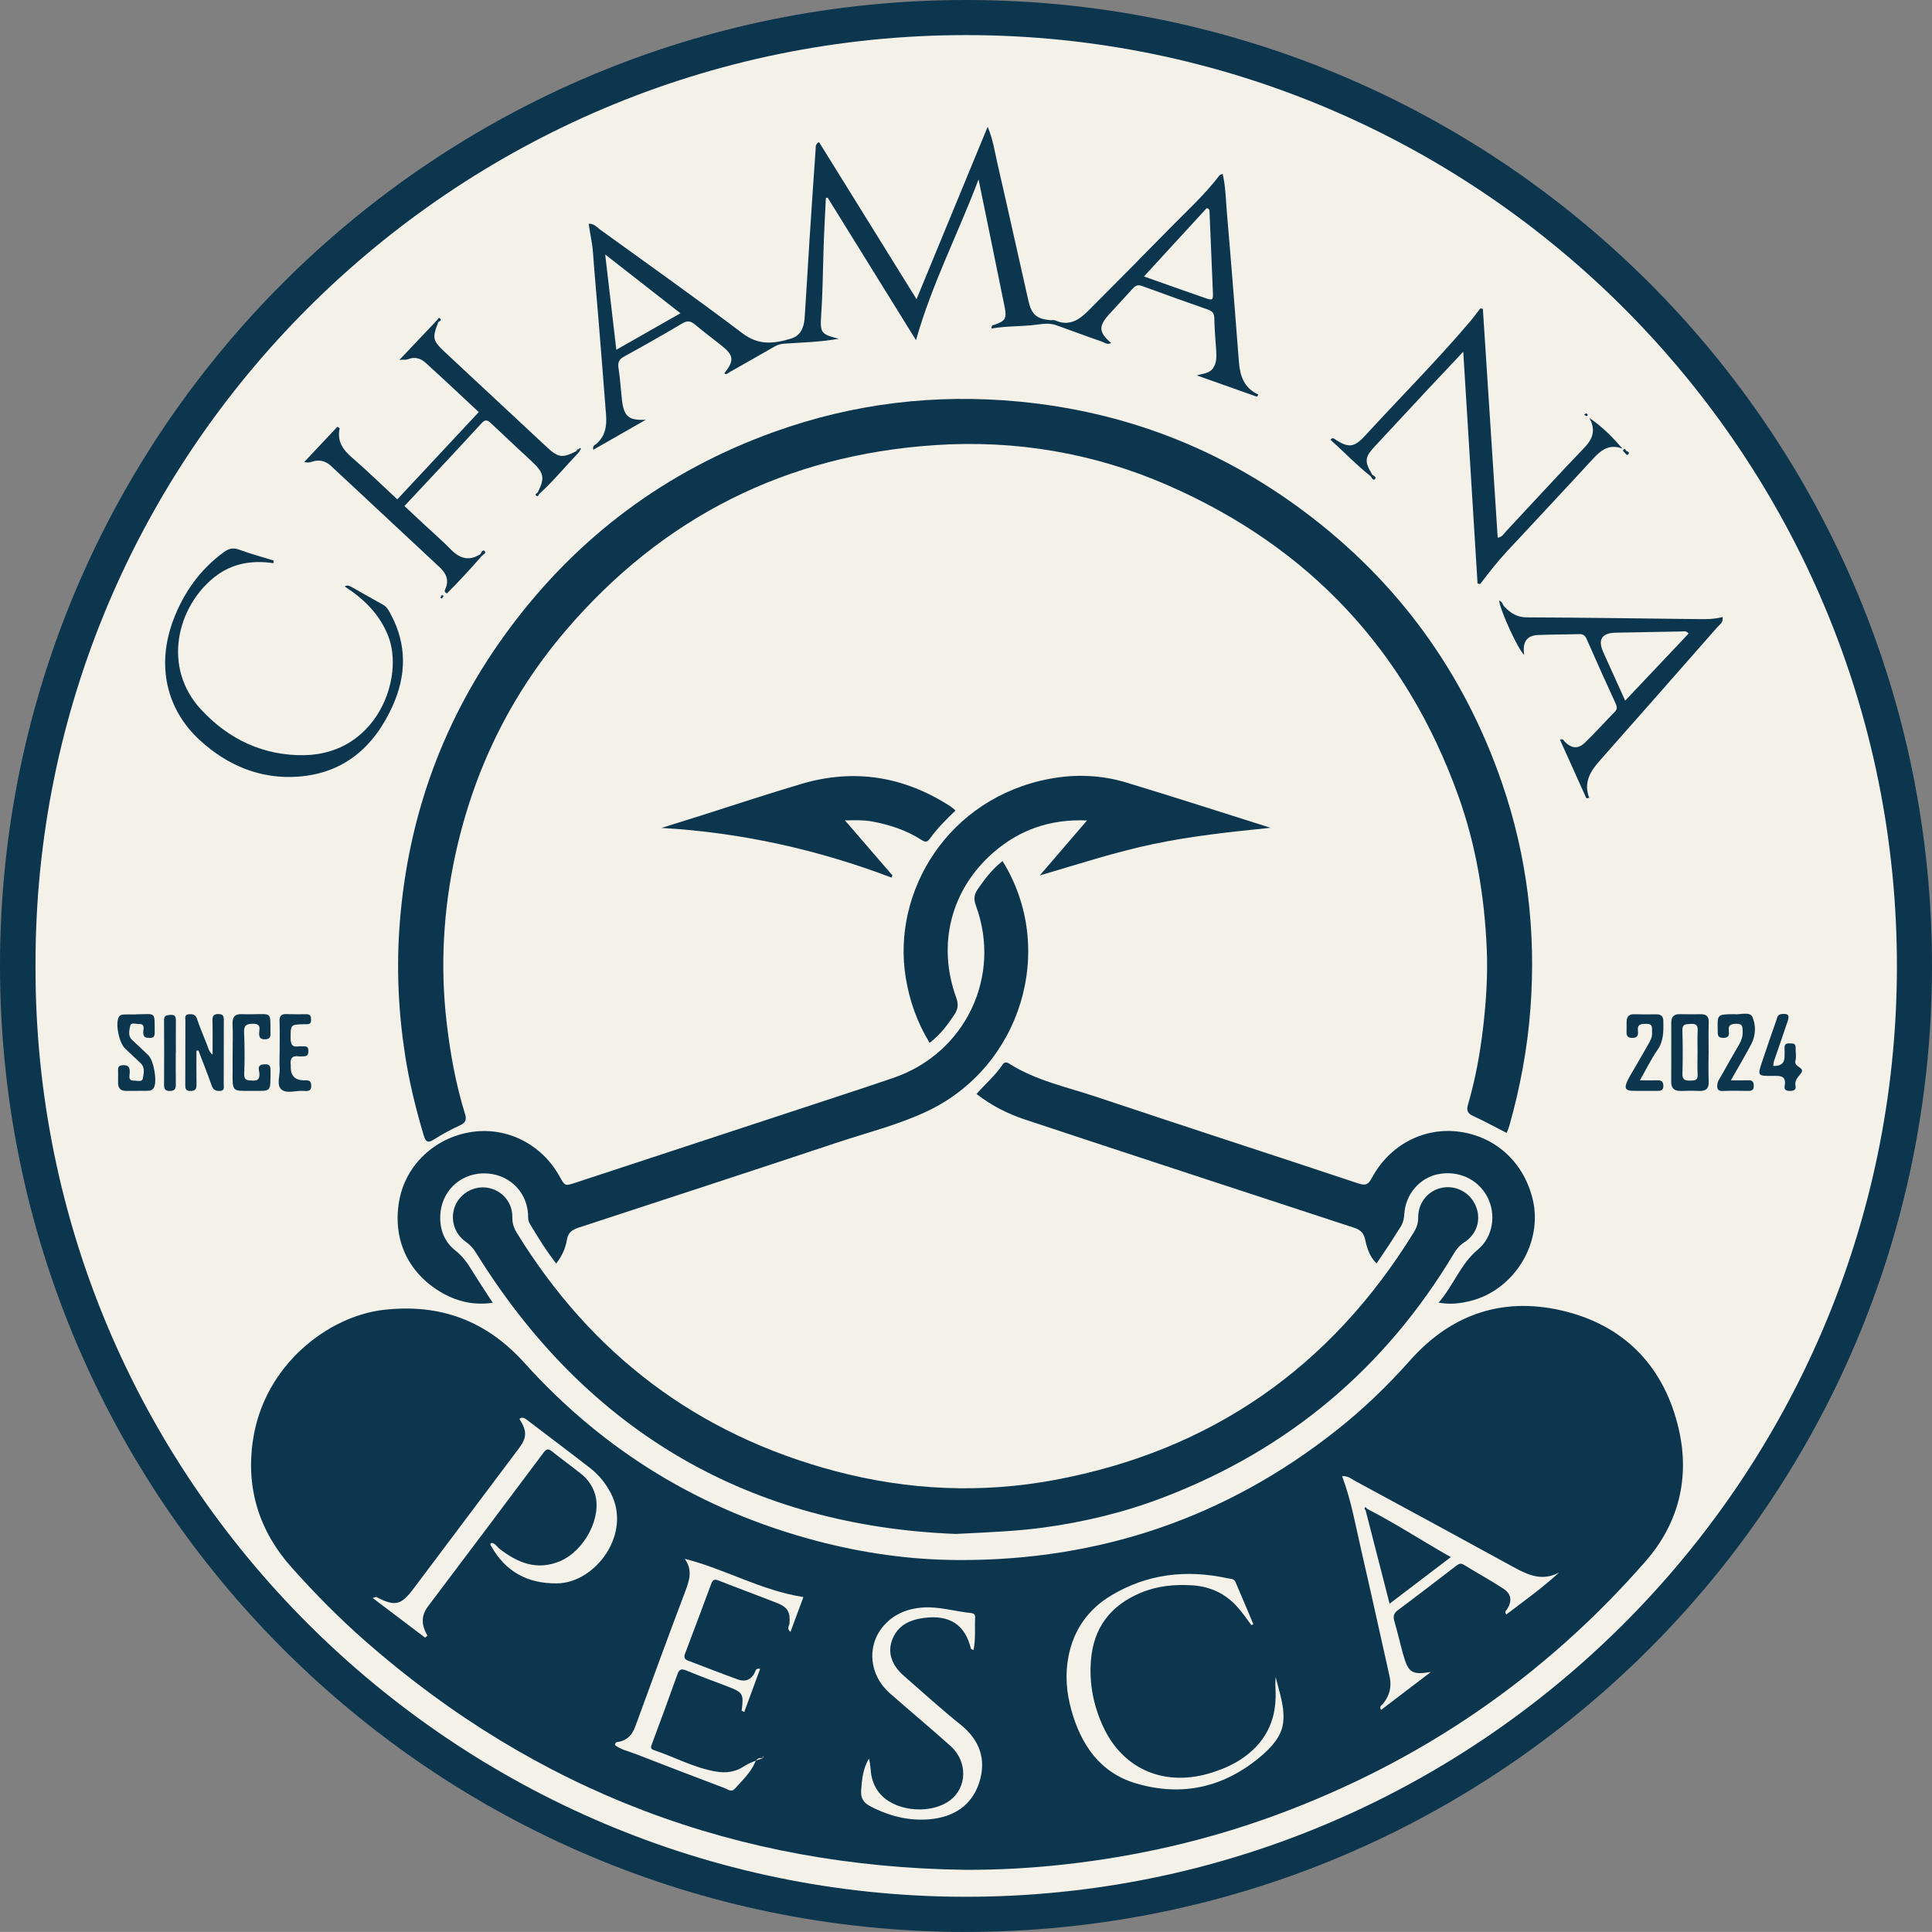
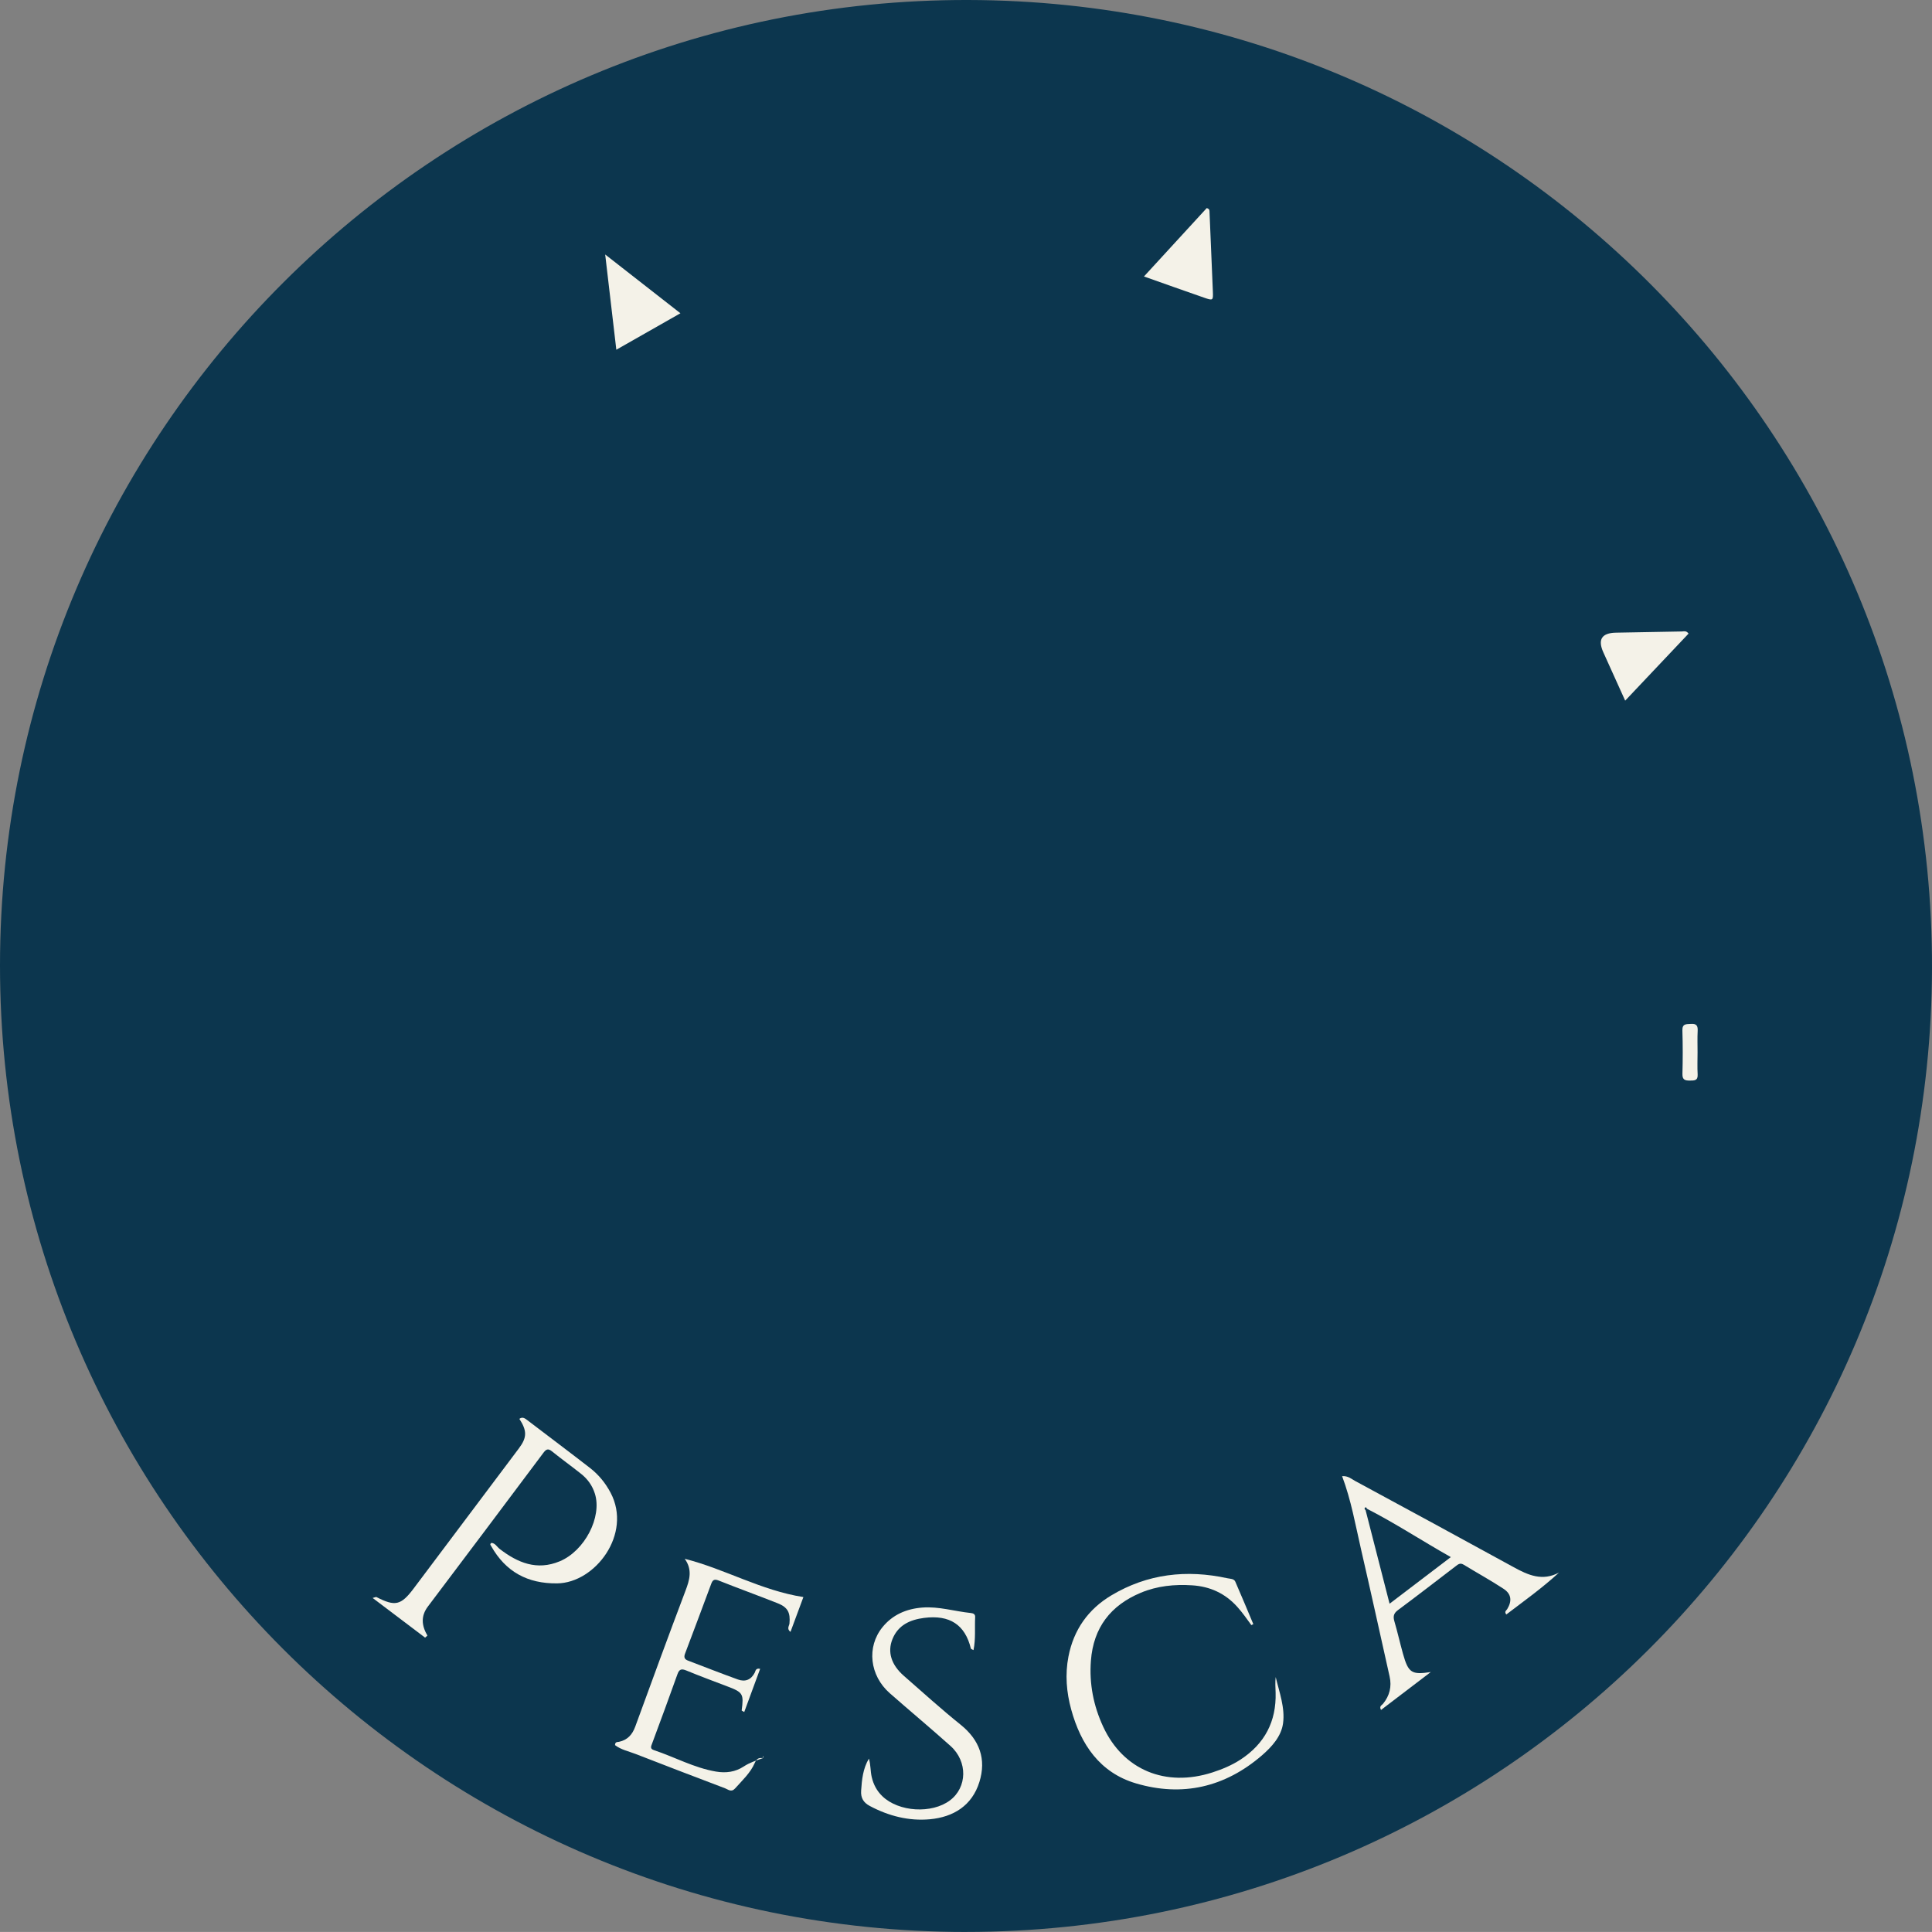
<svg xmlns="http://www.w3.org/2000/svg" id="Camada_1" data-name="Camada 1" viewBox="0 0 863.8 863.78">
  <rect x="0" y="0" width="863.8" height="863.78" fill="#808080" stroke="none" />
  <defs>
    <style>      .cls-1 {        fill: #f4f2e8;      }      .cls-1, .cls-2 {        stroke-width: 0px;      }      .cls-2 {        fill: #0c364e;      }    </style>
  </defs>
  <path class="cls-2" d="M431.78,863.78C193.29,863.72-.08,670.16,0,431.58.08,193,193.9-.48,432.84,0c238.6.48,431.48,194.08,430.96,432.87-.52,238.18-193.64,430.87-432.02,430.9Z" />
-   <path class="cls-1" d="M15.88,431.74C15.33,202.39,202.66,15.51,432.29,15.69c229.68.18,416.42,187.67,415.82,417.3-.59,228.93-187.52,415.52-417.06,415.06-228.54-.46-415.83-186.69-415.17-416.31Z" />
  <path class="cls-2" d="M431.63,836c-101.81-1.32-191.37-34.89-268.12-102.1-11.78-10.32-22.77-21.47-33.2-33.16-14.5-16.27-20.41-35.41-17.22-56.82,5.04-33.9,33.94-55.48,58.41-58.28,25.25-2.89,45.95,4.79,62.98,23.71,35.57,39.5,79.15,66,130.61,79.58,20.88,5.51,42.14,8.5,63.64,8.57,62.91.2,119.38-18.9,168.85-58.04,11.91-9.42,22.82-19.9,32.9-31.27,18.91-21.31,42.72-28.77,69.93-21.73,26.91,6.96,43.87,25.42,50.13,52.35,5.07,21.82.08,42.21-14.8,59.24-45.47,52.05-100.84,89.82-165.72,113.64-30.41,11.16-61.79,18.3-93.96,21.89-14.73,1.64-29.54,2.47-44.43,2.42Z" />
  <path class="cls-2" d="M673.68,506.56c-5.38-2.75-10.19-5.38-15.17-7.67-2.57-1.18-2.85-2.67-2.14-5.13,3.31-11.36,5.42-22.95,6.77-34.71,1.34-11.6,2.1-23.23,1.59-34.9-1.02-23.38-4.79-46.28-12.73-68.37-23.3-64.86-66.62-111.13-129.68-138.73-33.2-14.53-68.2-20.43-104.25-18.04-66.57,4.43-121.82,32.21-165.18,82.97-24.98,29.25-41.28,62.99-49.38,100.57-5.3,24.58-6.73,49.39-3.83,74.46,1.61,13.92,4.07,27.62,8.22,40.98.87,2.8.2,4.03-2.35,5.21-3.91,1.81-7.75,3.85-11.38,6.17-2.73,1.74-3.77,1.44-4.73-1.76-3.52-11.81-6.45-23.74-8.33-35.91-3.02-19.49-3.9-39.06-2.39-58.76,3.71-48.5,19.86-92.45,48.75-131.5,30.62-41.39,70.3-70.99,118.81-88.4,35.44-12.72,71.99-17.07,109.53-13.47,46.83,4.5,89.14,20.73,126.81,48.77,42.2,31.4,71.88,72.17,88.98,121.89,11.22,32.65,15.26,66.3,12.66,100.79-1.34,17.82-4.59,35.24-9.45,52.39-.27.95-.68,1.85-1.15,3.12Z" />
  <path class="cls-2" d="M427.09,685.82c-90.58-3.62-163.93-44.49-214.19-125.59-1.26-2.03-2.65-3.64-4.63-5.02-5.37-3.73-7.19-10.58-4.65-16.38,2.47-5.63,8.73-8.9,14.76-7.71,6.26,1.23,10.83,6.59,10.69,13.15-.06,2.68.69,4.81,2.02,6.98,33.46,54.35,80.75,90.21,142.59,106.55,32.37,8.55,65.24,9.99,98.03,3.86,69.74-13.05,123.19-50.24,160.41-110.7,1.24-2.01,1.95-4,1.94-6.49-.04-6.92,4.58-12.37,10.98-13.48,6.28-1.09,12.42,2.38,14.86,8.38,2.4,5.92.45,12.48-5.28,16.12-2.1,1.34-3.43,3-4.62,5-30.69,51.26-73.99,87.59-129.73,108.96-17.42,6.68-35.48,11.07-54.03,13.56-11.59,1.56-23.21,2.03-39.15,2.82Z" />
  <path class="cls-2" d="M448.22,384.95c24.46,39.34,8.38,92.16-33.92,112-12.81,6.01-26.59,9.44-39.97,13.89-38.44,12.79-76.95,25.37-115.45,37.98-2.82.92-4.83,2.01-5.4,5.45-.62,3.71-2.16,7.28-4.8,10.65-4.56-5.84-8.26-11.86-11.89-17.94-.85-1.42-.61-2.9-.71-4.36-.74-10.53-9.37-18.25-20.14-18-10.71.25-18.82,8.49-19.11,19.09-.17,6.29,1.95,11.59,6.76,15.38,3.25,2.56,5.44,5.68,7.53,9.09,2.85,4.66,5.9,9.2,9.19,14.29-8.9,1.31-16.69-.75-23.85-5.14-14.11-8.67-20.93-23.29-18.03-40.18,2.78-16.25,16.02-28.56,32.39-31.04,15.8-2.4,31.33,5.42,39.34,19.81,2.43,4.37,2.45,4.41,6.95,2.93,38.97-12.81,77.94-25.63,116.91-38.46,8.52-2.8,17.04-5.59,25.52-8.51,32.06-11.04,48.47-45.26,36.79-76.98-1.06-2.87-.84-4.96.79-7.3,3.13-4.52,6.39-8.91,11.12-12.63Z" />
  <path class="cls-2" d="M643.2,582.42c6.73-7.77,9.79-17.28,17.56-23.74,6.88-5.72,8.3-15.92,4.16-23.68-4.19-7.85-12.98-11.84-22.03-10-8.18,1.66-14.5,9-15.01,17.7-.13,2.24-.59,4.21-1.83,6.07-1.66,2.49-3.19,5.07-4.83,7.57-1.82,2.78-3.71,5.51-5.75,8.53-3.16-3.03-4.3-6.9-5.1-10.62-.66-3.09-2.21-4.43-4.91-5.31-24.29-7.94-48.57-15.91-72.85-23.89-24.75-8.14-49.51-16.26-74.25-24.47-7.76-2.58-15-6.22-21.76-11.44,3.9-4.52,8.39-8.26,11.62-13.1.74-1.12,1.64-1.36,2.93-.53,11.95,7.64,25.79,10.46,38.96,14.87,39.04,13.09,78.22,25.73,117.28,38.76,3.38,1.13,4.47.28,5.99-2.53,8.01-14.89,23.47-22.84,39.4-20.57,16.22,2.31,28.63,13.88,32.53,30.3,4.57,19.28-8.19,40.23-27.55,45.23-4.48,1.16-9,1.8-14.54.86Z" />
  <path class="cls-2" d="M562,177.39c-8.97-3.18-17.94-6.37-26.91-9.55,2.74-.89,5.57-.74,7.3-3.3,1.7-2.52,1.54-5.35,1.35-8.2-.31-4.65-.75-9.31-.81-13.96-.03-2.21-.81-3.25-2.82-3.95-9.87-3.45-19.71-6.95-29.51-10.57-1.95-.72-3.02-.1-4.22,1.24-3.45,3.84-7.01,7.59-10.47,11.42-4.86,5.37-4.68,7.99.84,12.8-1.56,1.04-2.83-.15-4.04-.56-6.9-2.39-13.72-4.97-20.6-7.4-3.73-1.32-7.52-.2-11.26.11-5.85.49-11.71.36-17.53,1.43-.1-1.64.74-1.52,1.31-1.71,4.94-1.69,5.58-2.83,4.51-8.11-1.89-9.25-3.77-18.5-5.66-27.75-1.9-9.28-3.8-18.56-5.97-29.12-9.18,24.36-20.77,46.53-27.97,71.88-13.47-21.73-26.49-42.72-39.5-63.72-.27.06-.54.13-.8.19-.37,8.02-.85,16.04-1.07,24.07-.26,9.49-.39,18.99-1.03,28.47-.53,7.82.07,8.4,7.9,10.35-8.29,1.48-16.24,1.64-24.13,2.18-1.73.12-3.11.45-4.55,1.28-6.77,3.9-13.57,7.73-20.36,11.59-.67.38-1.26,1.18-2.17.43,4.63-5.9,4.32-8.1-1.72-12.81-3.81-2.97-7.65-5.9-11.35-8.99-1.88-1.57-3.36-1.93-5.7-.54-8.56,5.1-17.25,10-25.99,14.8-2.27,1.25-2.95,2.57-2.54,5.16.76,4.76,1,9.6,1.57,14.4.87,7.38,3.05,9.07,10.63,8.73-7.77,4.44-15.54,8.88-23.46,13.41-.48-1.79.7-2.09,1.36-2.65,3.95-3.38,4.71-7.88,4.35-12.68-1.08-14.28-2.23-28.56-3.39-42.83-.82-10.12-1.77-20.24-2.5-30.37-.3-4.13-1.34-8.14-1.87-12.5,2.39-.19,3.66,1.54,5.14,2.62,21.31,15.41,42.78,30.61,63.77,46.46,7.25,5.47,14.25,4.46,21.67,2.2,4.15-1.26,5.66-5,5.94-9.03.8-11.63,1.43-23.28,2.18-34.92.88-13.63,1.81-27.26,2.76-40.88.06-.9-.26-2.02,1.5-3,14.37,23.16,28.76,46.34,43.6,70.25,10.64-25.79,20.99-50.88,31.8-77.08,2.47,5.88,3.11,10.92,4.23,15.79,4.78,20.71,9.33,41.48,14.04,62.21,1.34,5.89,3.72,7.88,9.49,8.45.83.08,1.77-.17,2.48.14,6.12,2.73,10.63-.22,14.66-4.25,12.24-12.25,24.42-24.57,36.54-36.94,7.57-7.73,15.62-15.01,22.2-23.67.25-.32.82-.4,1.44-.68,1.38,6,1.41,11.99,1.93,17.89,1.92,22.07,3.6,44.15,5.34,66.24.49,6.25,2.3,11.69,8.7,14.53-.21.34-.43.69-.64,1.03Z" />
  <path class="cls-2" d="M568.06,370.1c-17.73,1.83-35.25,3.65-52.56,7.3-17.08,3.6-33.61,9.03-50.63,14.02,6.9-8.02,13.79-16.04,21.15-24.6-16.38-.7-30.16,4.14-41.88,14.34-18.98,16.5-25.26,41.16-16.62,64.84,1.13,3.09.77,5.29-.88,7.74-3.05,4.54-6.25,8.94-11.03,12.5-5.56-9.14-8.94-18.71-10.63-28.96-6.4-38.62,18.9-80.61,64.43-89.1,11.46-2.14,22.98-1.69,34.13,1.68,21.57,6.52,43.02,13.47,64.51,20.24Z" />
  <path class="cls-2" d="M427.22,362.39c-4.22,4.01-8.22,8.02-11.52,12.62-1.22,1.7-2.19,1.49-3.63.56-6.82-4.39-14.36-6.86-22.28-8.31-3.75-.69-7.49-.52-12.01-.47,7.41,8.59,14.32,16.59,21.22,24.6-.12.33-.24.66-.36,1-33.15-12.59-67.32-20.16-102.89-22.23,6.01-1.88,12.02-3.75,18.02-5.64,14.88-4.7,29.69-9.66,44.66-14.07,23.58-6.94,45.73-3.32,66.35,9.97.82.53,1.53,1.22,2.45,1.97Z" />
  <path class="cls-2" d="M612.85,212.94c-6.4-5.03-11.98-10.94-18-16.34.59-.72,1.12-.8,1.51-.54,6.46,4.36,8.97,4.21,14.07-1.36,15.51-16.93,31.74-33.2,46.63-50.7,1.68-1.97,3.2-4.07,4.79-6.12.38.07.76.13,1.14.2,2.21,34.08,4.41,68.15,6.63,102.32,2.12-.32,2.76-1.8,3.73-2.84,11.71-12.52,23.28-25.17,35.14-37.54,3.89-4.05,4.91-7.99,2.16-13.13,5.65,3.82,10.28,8.53,14.8,13.72-6.02-2.33-9.68.68-13.28,4.59-12.73,13.85-25.6,27.57-38.42,41.34-4.28,4.6-8.13,9.57-11.95,14.57-.4-.07-.79-.14-1.19-.22-2.11-34.21-4.22-68.41-6.39-103.64-5.59,5.93-10.48,11.09-15.33,16.29-8.06,8.64-16.1,17.3-24.14,25.96-4.63,4.98-4.79,6.72-1.23,12.72.22.68,0,.92-.7.72Z" />
  <path class="cls-2" d="M258.7,202.33c-5.89,6.2-11.34,12.82-17.68,18.59-.6.12-.79-.13-.63-.7,3.24-6.31,2.86-8.75-2.25-13.56-6.18-5.81-12.44-11.54-18.58-17.39-1.61-1.53-2.56-1.89-4.33.04-11.24,12.25-22.64,24.35-34.41,36.94,3.11,2.91,6.08,5.69,9.06,8.46,3.89,3.63,7.94,7.11,11.64,10.91,4.02,4.13,8.24,5.4,13.31,2.1.69-.21.92.03.7.71-5.12,5.82-10.31,11.56-15.71,16.9-1.26-.61-1.03-1.32-.78-1.85,1.87-3.96.46-7.13-2.44-9.83-16.15-15.1-32.34-30.17-48.52-45.25-2.38-2.22-5.13-3.04-8.26-2.07-1.14.36-2.2.71-3.78.21,5.03-5.35,9.94-10.57,14.82-15.75.58.42,1.03.63,1.01.74-1.23,5.57,1.26,9.36,5.36,12.91,6.91,5.97,13.45,12.36,20.4,18.82,12.13-13,24.14-25.86,36.42-39.01-7.96-7.42-15.78-14.82-23.75-22.04-2.15-1.94-4.82-2.87-7.86-1.6-.86.36-1.95.16-3.84.26,5.92-6.24,11.31-11.93,16.71-17.62.59-.16.82.05.7.65-2.86,7.37-2.67,8.32,3.22,13.83,15.08,14.07,30.17,28.13,45.27,42.18,5.13,4.77,7.05,5,13.24,1.74.42.08.73.31.95.68Z" />
  <path class="cls-2" d="M122.26,251.8c-9.67-1.46-18.66.09-26.4,6.24-16.57,13.17-23.6,40.18-5.93,59.23,12.34,13.31,27.88,20.65,46.08,20.37,32.48-.51,45-34.58,37.5-53.43-3.84-9.65-10.86-16.47-19.4-22,1.2-.76,2.22-.26,3.24.32,4.63,2.62,9.24,5.26,13.89,7.83,1.9,1.05,2.73,2.88,3.65,4.62,7.04,13.32,6.78,26.92.77,40.38-8.18,18.33-21.66,30.37-42.33,31.88-16.76,1.22-31.44-4.9-43.75-16.08-15.39-13.98-19.64-33.83-12.12-53.88,4.61-12.29,11.93-22.58,22.6-30.41,2.18-1.6,4.14-2.13,6.85-1.12,5.06,1.87,10.29,3.27,15.45,4.87-.04.4-.08.8-.12,1.2Z" />
  <path class="cls-2" d="M709.26,356.92c-3.91-8.68-7.81-17.35-11.79-26.19,1.55-.62,1.68.44,2.11.87,3.07,3.08,5.97,3.41,9.1.39,4.55-4.39,8.75-9.13,13.2-13.63,1.33-1.34,1.13-2.39.41-3.96-4.38-9.5-8.67-19.04-12.87-28.62-.71-1.62-1.56-2.3-3.31-2.25-6.16.17-12.33.12-18.49.39-5.06.22-7.01,3.21-6.15,8.89-2.62-2.2-10.55-19.38-11.2-24.25,1.37.27,1.46,1.69,2.22,2.51,2.77,2.98,5.68,4.95,10.21,4.96,25.65.08,51.31.51,76.96.78,3.46.04,6.92.03,10.48-.95.43,2.54-1.29,3.38-2.28,4.5-17.58,20.02-35.16,40.03-52.82,59.97-4.19,4.73-7.04,9.71-4.5,16.41-.43.06-.86.12-1.3.18Z" />
  <path class="cls-2" d="M87.83,469.79c0,4.99-.06,9.97.03,14.96.04,2.01-.37,3.05-2.71,3.03-2.26-.02-2.32-1.24-2.31-2.87.03-9.49,0-18.99.05-28.48,0-1.2-.54-2.88,1.61-2.96,1.52-.05,2.85-.05,3.52,1.91,1.34,3.93,2.96,7.76,4.5,11.62.59,1.47.85,3.13,2.52,4.54,0-5.29.08-10.24-.04-15.18-.05-2.07.48-3.02,2.75-2.98,2.21.04,2.33,1.24,2.32,2.9-.03,9.49,0,18.98-.04,28.48,0,1.2.53,2.84-1.61,2.99-1.84.13-3.06-.36-3.76-2.36-1.85-5.28-3.94-10.48-5.94-15.71-.3.03-.59.07-.89.1Z" />
  <path class="cls-2" d="M763.92,470.49c0,4.31-.16,8.63.05,12.94.16,3.33-1.3,4.47-4.42,4.33-2.65-.12-5.31-.08-7.96,0-2.81.07-4.41-1.01-4.39-4.02.04-8.79.05-17.58.02-26.37,0-2.63,1.06-4,3.83-3.93,3.15.08,6.3.04,9.45.02,2.45-.01,3.57,1,3.48,3.61-.16,4.47-.04,8.96-.05,13.44Z" />
-   <path class="cls-2" d="M60.9,453.48c.33,0,.66,0,1,0,7.88-.1,7.21-1.18,7.26,8.16,0,1.66-.42,2.45-2.21,2.42-1.66-.03-2.87-.15-2.92-2.33-.04-1.52,1.13-4.09-2.09-3.9-1.32.08-3.42-.99-3.79,1.06-.36,1.98-1,4.29.93,6.08,2.44,2.25,4.84,4.54,7.24,6.83,2.41,2.3,4,11.44,2.55,14.37-.61,1.22-1.66,1.52-2.89,1.53-3.16.02-6.31.02-9.47.05-2.43.02-3.74-1.07-3.72-3.58.01-1.49-.02-2.99.02-4.48.04-1.56-.54-3.37,2.21-3.45,2.6-.08,3.04,1.12,2.99,3.31-.03,1.42-.94,3.66,1.9,3.59,1.38-.04,3.59.79,3.92-.89.45-2.26,1.16-4.95-1.05-6.99-2.31-2.14-4.59-4.32-6.88-6.49-2.64-2.5-4.33-10.69-2.9-13.81.5-1.09,1.42-1.35,2.42-1.38,1.82-.06,3.65-.02,5.48-.02,0-.02,0-.05,0-.07Z" />
+   <path class="cls-2" d="M60.9,453.48Z" />
  <path class="cls-2" d="M104.02,470.43c0-4.16.15-8.33-.05-12.48-.15-3.18.99-4.7,4.25-4.52,1.66.09,3.33.06,4.99.04,8.68-.11,7.59-.98,7.72,8.8.02,1.69-.64,2.35-2.33,2.4-1.84.05-2.72-.46-2.74-2.49-.02-1.85,1.2-4.47-2.67-4.45-2.91.02-4.2.58-4.06,3.83.26,6.15.32,12.32.05,18.46-.14,3.17,1.54,2.98,3.64,3.1,2.31.13,3.27-.54,3.17-3.06-.06-1.44-1.36-3.93,1.83-4.17,1.84-.14,3.17-.06,3.13,2.48-.12,10.14.82,9.36-8.39,9.37-8.74,0-8.68.6-8.56-8.82.03-2.83,0-5.66,0-8.49h.01Z" />
  <path class="cls-2" d="M733.21,483.02c3.4,0,5.72.04,8.03-.01,1.66-.04,2.39.66,2.44,2.35.06,1.73-.69,2.38-2.34,2.37-3.82-.03-7.65.07-11.47-.03-3.03-.08-3.71-1.16-2.41-4.08,1.01-2.26,2.39-4.36,3.62-6.51,1.9-3.31,3.84-6.58,5.71-9.91.97-1.73,2.03-3.48,1.84-5.59-.15-1.64.7-3.83-2.36-3.85-2.37-.02-4.37-.02-3.95,3.26.24,1.91-.27,3.1-2.67,3.03-2.58-.07-2.44-1.64-2.41-3.35.03-1.33,0-2.66.03-3.99.05-2.2,1.07-3.31,3.4-3.24,3.32.1,6.65.06,9.97.03,2.09-.02,3.03,1.01,3.05,3.02.05,4.47.21,8.84-2.61,12.88-2.81,4.02-4.96,8.5-7.87,13.61Z" />
  <path class="cls-2" d="M773.87,483.02c3.32,0,5.64.05,7.95-.02,1.76-.05,2.28.84,2.3,2.44.03,1.71-.73,2.33-2.39,2.31-3.82-.06-7.64-.13-11.46.03-2.55.1-2.64-1.33-2.41-3.15.17-1.36,1.03-2.42,1.68-3.57,2.7-4.75,5.36-9.53,8.11-14.26,1.03-1.77,1.56-3.56,1.49-5.65-.07-1.96.09-3.5-2.77-3.42-2.46.07-3.8.52-3.41,3.27.27,1.92-.18,3.08-2.59,3.04-2.62-.04-2.32-1.59-2.37-3.3-.2-7.19-.23-7.19,6.77-7.3.17,0,.33-.03.5,0,2.86.38,7.12-1.38,8.28,1.31,1.55,3.61,1.51,8.19-.54,12.06-2.77,5.23-5.81,10.33-9.14,16.22Z" />
  <path class="cls-2" d="M125.03,470.58c0-4.65.12-9.31-.05-13.96-.09-2.41.77-3.29,3.1-3.21,2.99.1,5.98.08,8.97.05,1.9-.02,2.03,1.15,2.04,2.63.01,1.64-.91,1.91-2.22,1.83-.33-.02-.67-.01-1,0-6.06.2-5.92.2-5.93,6.24,0,2.68.6,4.11,3.55,3.68.81-.12,1.66.03,2.49,0,1.58-.08,1.91.78,1.9,2.17-.02,1.38-.39,2.25-1.92,2.25-.83,0-1.67.13-2.49.02-2.98-.38-3.82,1.14-3.48,3.78.04.33.01.66,0,1q-.04,5.78,5.68,5.95c1.62.05,3.38-.43,3.49,2.22.12,3.01-1.87,2.58-3.66,2.5-3.29-.16-7.41,1.35-9.66-.61-2.36-2.07-.58-6.28-.8-9.54-.15-2.32-.03-4.65-.03-6.98h-.01Z" />
  <path class="cls-2" d="M792.82,476.57q5.03.26,5.06-4.15c0-1.33.06-2.67,0-3.99-.09-1.63.86-1.99,2.18-1.92,1.27.06,2.81-.28,2.77,1.84-.04,2,.4,4.11-.1,5.97-.77,2.85,4.52,2.85,2.52,5.5-1.37,1.81-2.95,3.17-2.47,5.73.33,1.81-.89,2.18-2.44,2.21-1.62.04-2.74-.44-2.42-2.21.87-4.65-1.97-4.57-5.25-4.52-6.93.09-6.95-.01-4.78-6.48,2.06-6.13,4.13-12.26,6.31-18.35.39-1.1.4-2.58,2.3-2.81,2.81-.34,3.71.38,2.82,3.05-1.99,5.98-4.1,11.93-6.13,17.9-.21.61-.23,1.29-.38,2.24Z" />
  <path class="cls-2" d="M78.59,470.83c0,4.65-.06,9.3.03,13.94.04,2.03-.49,3.03-2.78,3.01-2.09-.02-2.5-1.02-2.49-2.77.04-9.63.09-19.25,0-28.88-.02-2.23,1.16-2.2,2.79-2.36,2.17-.21,2.52.86,2.5,2.61-.04,4.81-.01,9.63-.01,14.44h-.03Z" />
  <path class="cls-2" d="M727.12,201.65c.81.08,1.41.78,1.02,1.29-.84,1.09-1.27-.15-1.8-.62.1-.41.35-.64.78-.67Z" />
  <path class="cls-2" d="M214.83,247.72c.38-.81,1-2.11,1.81-1.38.95.86-.42,1.52-1.11,2.09-.25-.22-.48-.46-.7-.71Z" />
  <path class="cls-2" d="M613.55,212.22c.68.55,2.1,1.13,1.15,2.03-.76.73-1.4-.58-1.85-1.32.23-.24.47-.48.7-.72Z" />
  <path class="cls-2" d="M709.9,185.65c-.22.15-.51.47-.64.41-.36-.16-.66-.48-.98-.74.24-.15.47-.38.73-.44.57-.12.76.3.88.76Z" />
  <path class="cls-2" d="M195.31,143.25c.5-.41.76-1.78,1.66-.66.39.49-.25,1.14-.96,1.31-.25-.2-.48-.42-.7-.65Z" />
  <path class="cls-2" d="M197.46,266.03c.36.15.62.25.88.36-.23.4-.42.82-.71,1.16-.05.06-.49-.19-.74-.3.19-.41.38-.81.57-1.23Z" />
  <path class="cls-2" d="M241.01,220.92c-.17.84-.87,1.15-1.36.63-.62-.66.37-.93.73-1.33.22.22.43.45.63.7Z" />
  <path class="cls-2" d="M258.91,200.81c.06-.43.31-.64.59-.44.3.22.24.56-.06.82-.18-.13-.35-.26-.53-.38Z" />
  <path class="cls-2" d="M726.34,202.32c-.36-.4-1.06-.82-.39-1.36.72-.58.87.29,1.17.7-.26.22-.52.44-.78.67Z" />
  <path class="cls-2" d="M259.44,201.19l-.74,1.14c-.32-.23-.63-.45-.95-.68.16-.59.48-.98,1.16-.84.17.14.34.27.53.38Z" />
  <path class="cls-1" d="M190.05,732.18c-7.68-5.81-15.36-11.61-23.44-17.73,1.09-.27,1.49-.51,1.7-.4,8.39,4.31,10.97,3.71,16.67-3.88,15.68-20.88,31.38-41.74,47.04-62.63,3.65-4.86,3.64-7.86.19-13.17,1.32-.99,2.35-.34,3.44.5,9.39,7.16,18.84,14.24,28.17,21.48,3.84,2.98,6.9,6.74,9.18,11.06,9.73,18.4-6.86,40.32-23.89,40.52-13.24.16-23.05-5.19-29.53-16.7-.2-.36-.74-.79.11-1.39,1.71.06,2.48,1.75,3.71,2.69,8.06,6.2,16.64,9.78,26.85,5.53,11.15-4.64,19-19.77,15.73-30.21-1.14-3.64-3.25-6.56-6.16-8.88-4.29-3.42-8.76-6.62-13.03-10.07-1.82-1.47-2.67-.9-3.9.74-17.14,22.9-34.32,45.78-51.56,68.61-3.25,4.3-2.85,8.56-.23,13.03-.35.3-.7.61-1.05.91Z" />
  <path class="cls-1" d="M639.73,747.55c-7.4,5.64-14.81,11.28-22.27,16.97-.96-1.71.37-2.1.92-2.78,2.91-3.6,3.93-7.63,2.92-12.14-4.24-18.96-8.41-37.93-12.77-56.86-2.51-10.91-4.42-21.97-8.47-32.74,2.6-.23,4.14,1.23,5.8,2.13,23.68,12.81,47.36,25.64,70.96,38.59,6.45,3.54,12.8,6.36,20.24,2.36-7.5,6.92-15.65,12.7-23.6,18.77-1.01-1.38.04-1.78.42-2.41,2.2-3.63,1.9-6.76-1.63-9.08-5.82-3.82-11.95-7.18-17.89-10.81-1.53-.93-2.46-.12-3.52.7-8.59,6.57-17.15,13.19-25.83,19.64-1.99,1.48-2.2,2.9-1.55,5.1,1.4,4.77,2.48,9.64,3.82,14.43,2.4,8.55,3.9,9.47,12.45,8.14Z" />
  <path class="cls-1" d="M559.48,726.58c-2.04-2.78-3.99-5.61-6.32-8.19-5.45-6.04-12.16-9.07-20.13-9.59-7.89-.51-15.65.25-23,3.33-13.47,5.64-21.15,15.56-22.28,30.35-.79,10.38,1.16,20.22,5.51,29.58,8.95,19.28,27.85,27.14,48.8,20.4,4.43-1.43,8.71-3.22,12.63-5.78,10.76-7.06,16-17.02,15.64-29.89-.06-2.31-.26-4.61.04-6.98,1.63,6.85,4.24,13.75,3.28,20.73-.8,5.8-5.01,10.47-9.47,14.32-16.5,14.23-35.58,18.63-56.32,12.48-16.09-4.77-24.63-17.37-28.92-33-2.13-7.76-2.79-15.69-1.23-23.72,2.33-11.98,8.83-21.14,19.16-27.32,16.18-9.68,33.65-11.64,51.93-7.66,1.29.28,2.9.15,3.51,1.53,2.75,6.29,5.38,12.65,8.05,18.98-.3.15-.59.29-.89.44Z" />
  <path class="cls-1" d="M341.06,785.99c-1.74,0-2.63-.02-3.68,2.38-1.86,4.26-5.53,7.69-8.73,11.25-1.69,1.88-3.11.44-4.44-.06-13.35-5.04-26.66-10.17-39.96-15.33-3.17-1.23-6.61-1.92-9.27-3.98.03-1.58,1.04-1.33,1.78-1.48,3.77-.81,5.94-3.19,7.25-6.77,7.4-20.26,14.8-40.52,22.44-60.69,1.85-4.88,3.26-9.42-.31-14.37,18,4.55,34.17,14.18,53.06,17.11-1.94,5.24-3.8,10.24-5.77,15.57-1.82-1.37-.57-2.66-.46-3.74.46-4.81-.73-7.25-5.2-9.03-8.79-3.49-17.69-6.7-26.47-10.2-1.96-.78-2.68-.23-3.31,1.47-3.88,10.43-7.77,20.86-11.72,31.26-.61,1.62-.18,2.51,1.33,3.08,7.45,2.83,14.86,5.75,22.35,8.45,3.22,1.16,5.85.16,7.5-3.06.38-.73.34-2.15,2.41-1.72-2.38,6.46-4.73,12.85-7.11,19.31-.64-.38-1.17-.58-1.15-.7.99-7.39.57-8.09-6.2-10.67-6.2-2.36-12.42-4.66-18.55-7.19-2.18-.9-3.17-.58-3.97,1.68-3.68,10.31-7.45,20.59-11.28,30.85-.52,1.38-1.11,2.46.8,3.09,9.27,3.08,17.93,7.91,27.7,9.57,4.45.76,8.67.2,12.4-2.26,2.67-1.76,5.6-2.7,8.54-3.72l.03-.09Z" />
  <path class="cls-1" d="M388.49,786.27c.83,2.78.63,5.56,1.26,8.27.79,3.37,2.31,6.21,4.76,8.56,7.31,7.04,22.04,7.94,30.18,1.88,7.78-5.79,8.05-17.4.29-24.35-8.93-7.99-18.14-15.67-27.14-23.57-9.02-7.92-10.47-20.69-3.28-29.55,4.54-5.59,10.7-8.22,17.82-8.77,7.4-.57,14.48,1.71,21.74,2.45,1.15.12,1.94.59,1.87,1.82-.25,4.85.3,9.76-.74,14.76-.68-.38-1.12-.48-1.17-.68-2.58-10.66-9.45-15.2-20.93-13.72-6.27.81-11.6,3.2-14.14,9.49-2.33,5.77-.52,11.51,5.11,16.42,8.39,7.34,16.66,14.84,25.35,21.82,8.54,6.86,11.59,15.43,8.41,25.64-3.27,10.53-11.59,15.68-22.1,16.65-9.43.87-18.48-1.45-26.9-5.94-2.79-1.49-4.09-3.55-3.87-6.83.33-4.98.81-9.87,3.49-14.37Z" />
  <path class="cls-1" d="M341.03,786.08c.13-.22.27-.44.38-.67,0-.02-.18-.13-.28-.2-.02.26-.05.52-.07.78l-.03.09Z" />
  <path class="cls-1" d="M275.56,156.36c-1.68-14.34-3.25-27.81-4.98-42.58,11.67,9.12,22.43,17.53,33.64,26.28-9.63,5.48-18.77,10.67-28.65,16.3Z" />
  <path class="cls-1" d="M511.47,123.61c9.65-10.52,18.94-20.63,28.06-30.57,1.37.39,1.23,1.12,1.25,1.74.51,11.82,1.02,23.63,1.49,35.45.17,4.16.1,4.25-3.97,2.84-8.77-3.04-17.52-6.17-26.84-9.46Z" />
  <path class="cls-1" d="M754.95,283.29c-9.23,9.77-18.52,19.6-28.33,29.97-3.43-7.58-6.61-14.59-9.77-21.61q-3.88-8.61,5.65-8.78c9.81-.18,19.62-.39,29.43-.54.9-.01,1.97-.48,3.02.95Z" />
  <path class="cls-1" d="M758.98,470.42c0,3.32-.15,6.66.04,9.97.16,2.83-1.52,2.72-3.46,2.74-2.07.01-3.41-.26-3.34-2.94.17-6.48.18-12.97-.02-19.44-.1-3.17,1.76-2.81,3.82-2.96,2.51-.18,3.14.84,3.01,3.16-.17,3.15-.04,6.31-.05,9.47Z" />
  <path class="cls-2" d="M611.2,674.58c12.68,6.49,24.57,14.33,37.46,21.6-9.28,7.06-18.07,13.76-27.38,20.84-3.68-14.35-7.2-28.08-10.72-41.81.03-.4.25-.61.64-.64Z" />
  <path class="cls-2" d="M610.56,675.22c-.37-.32-.66-.79-.27-1.14.48-.42.7.14.92.5-.21.21-.43.43-.64.64Z" />
</svg>